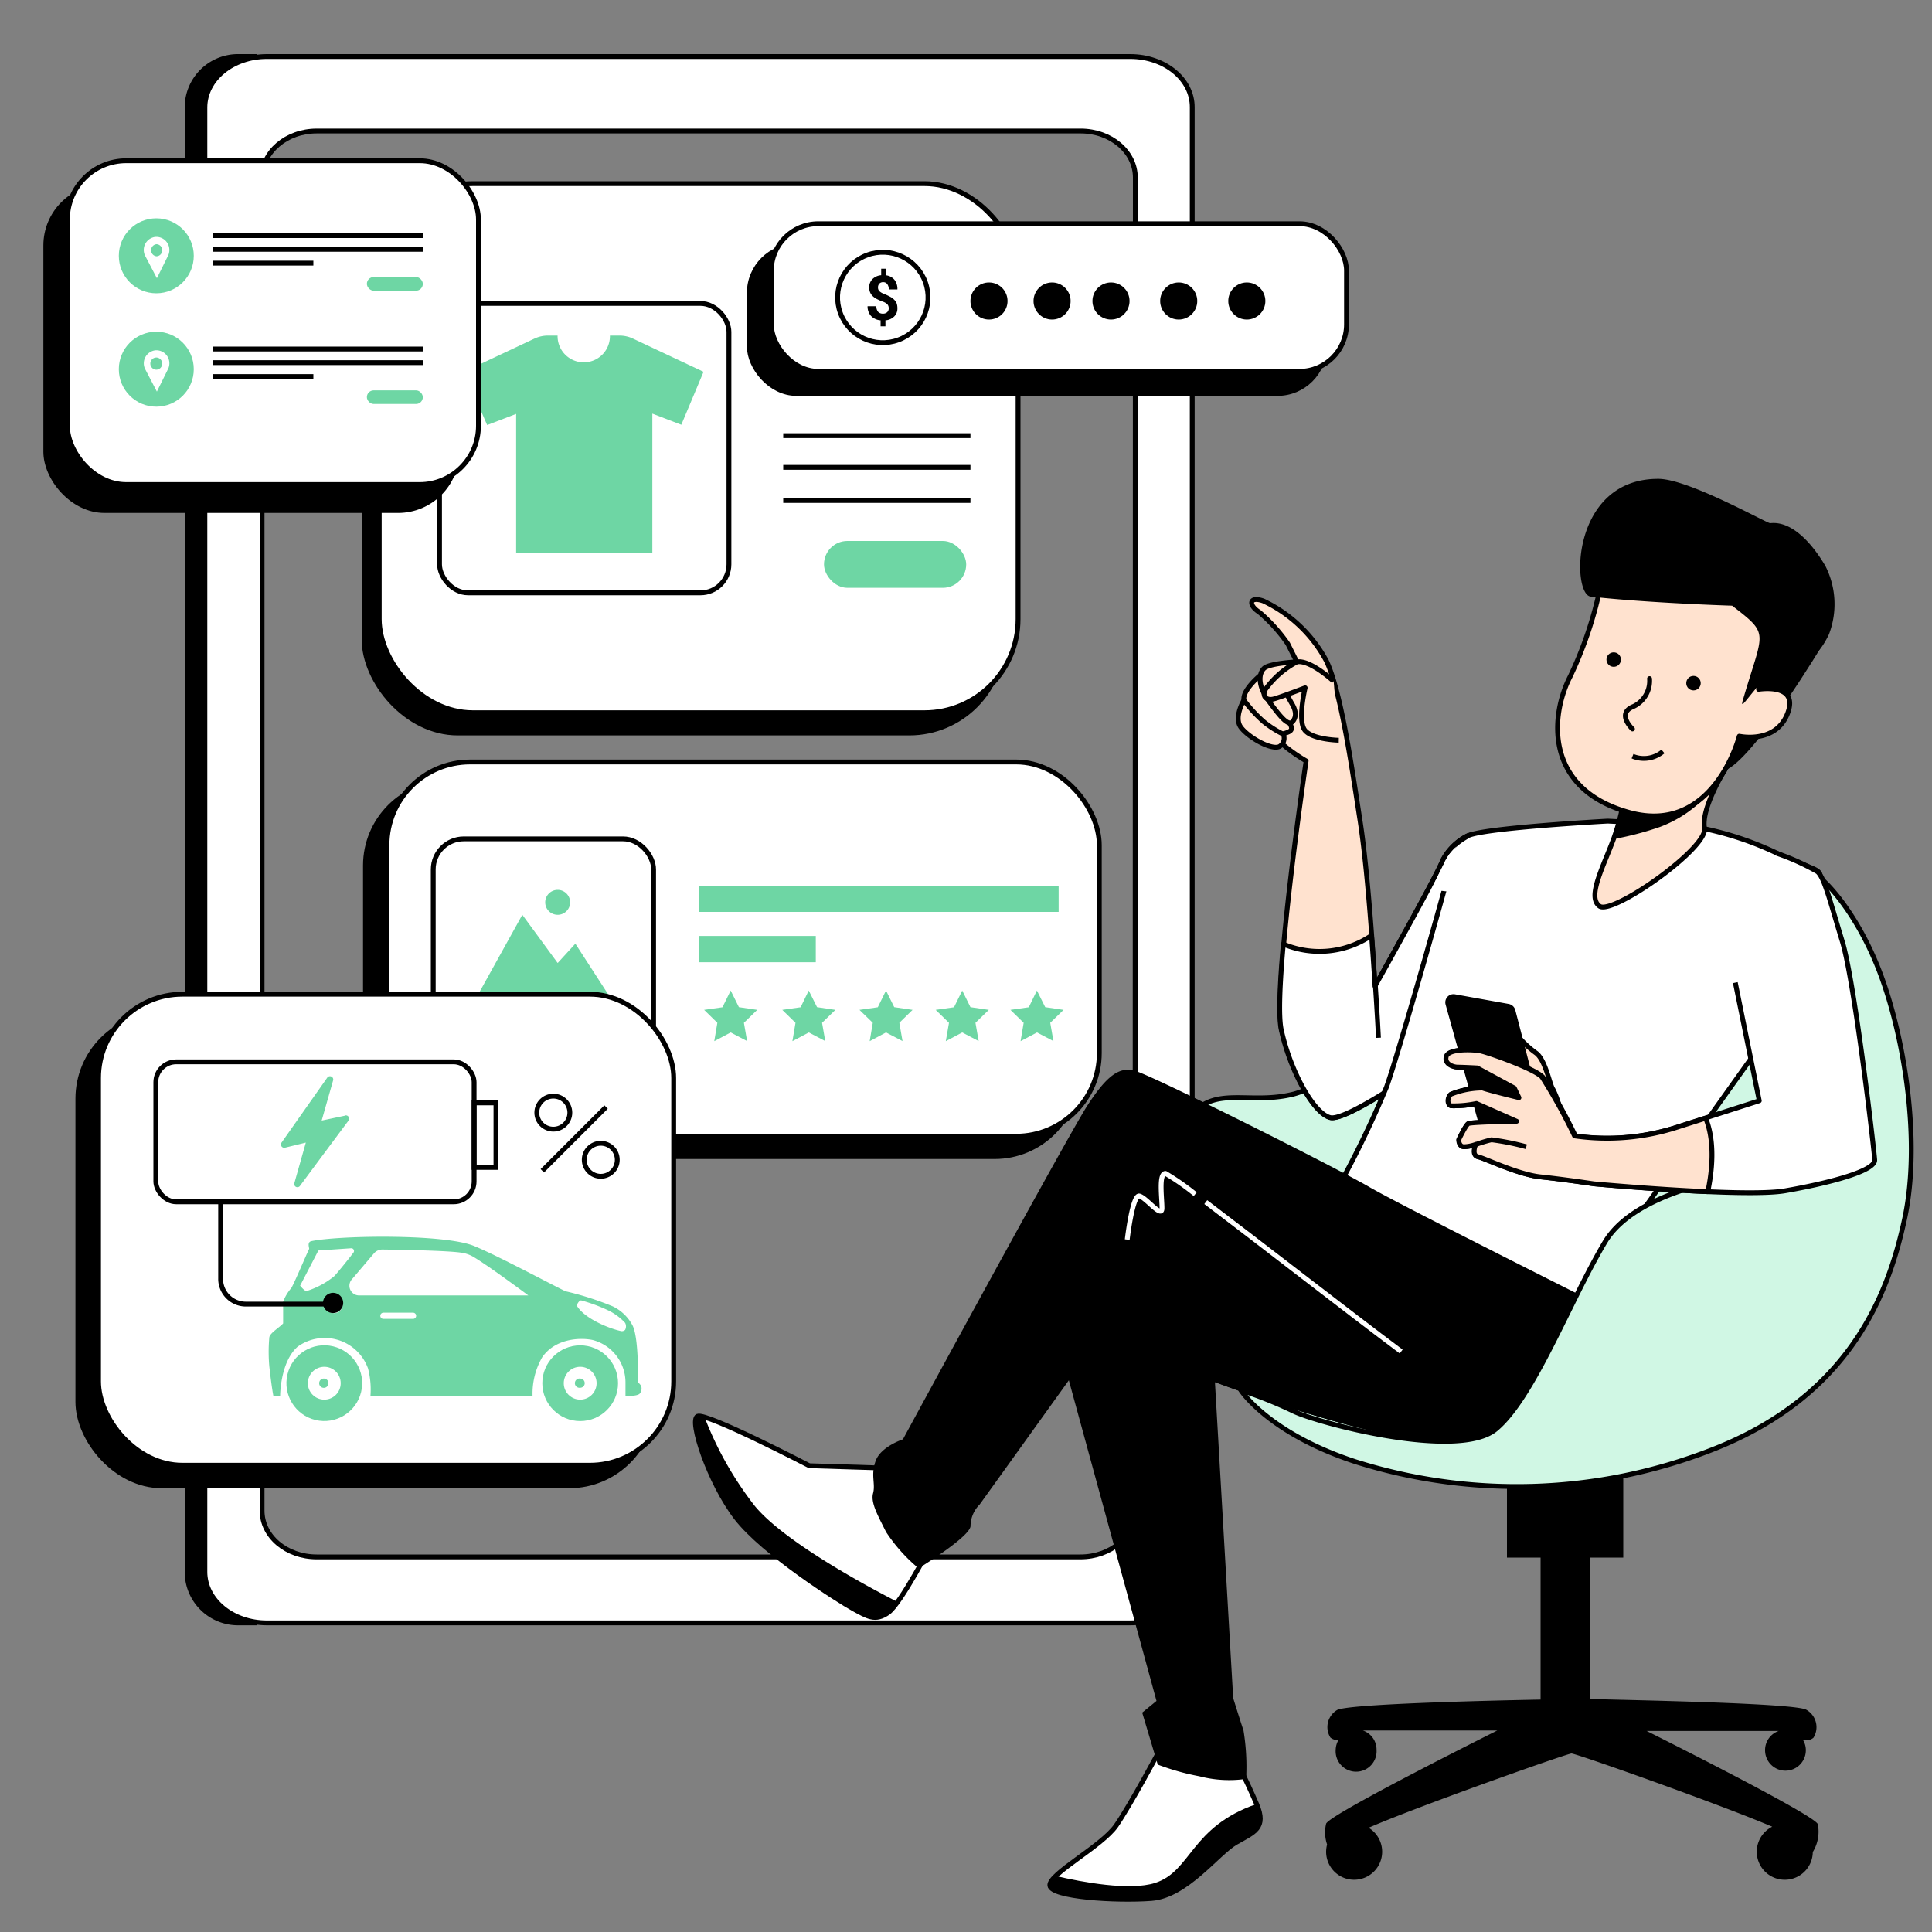
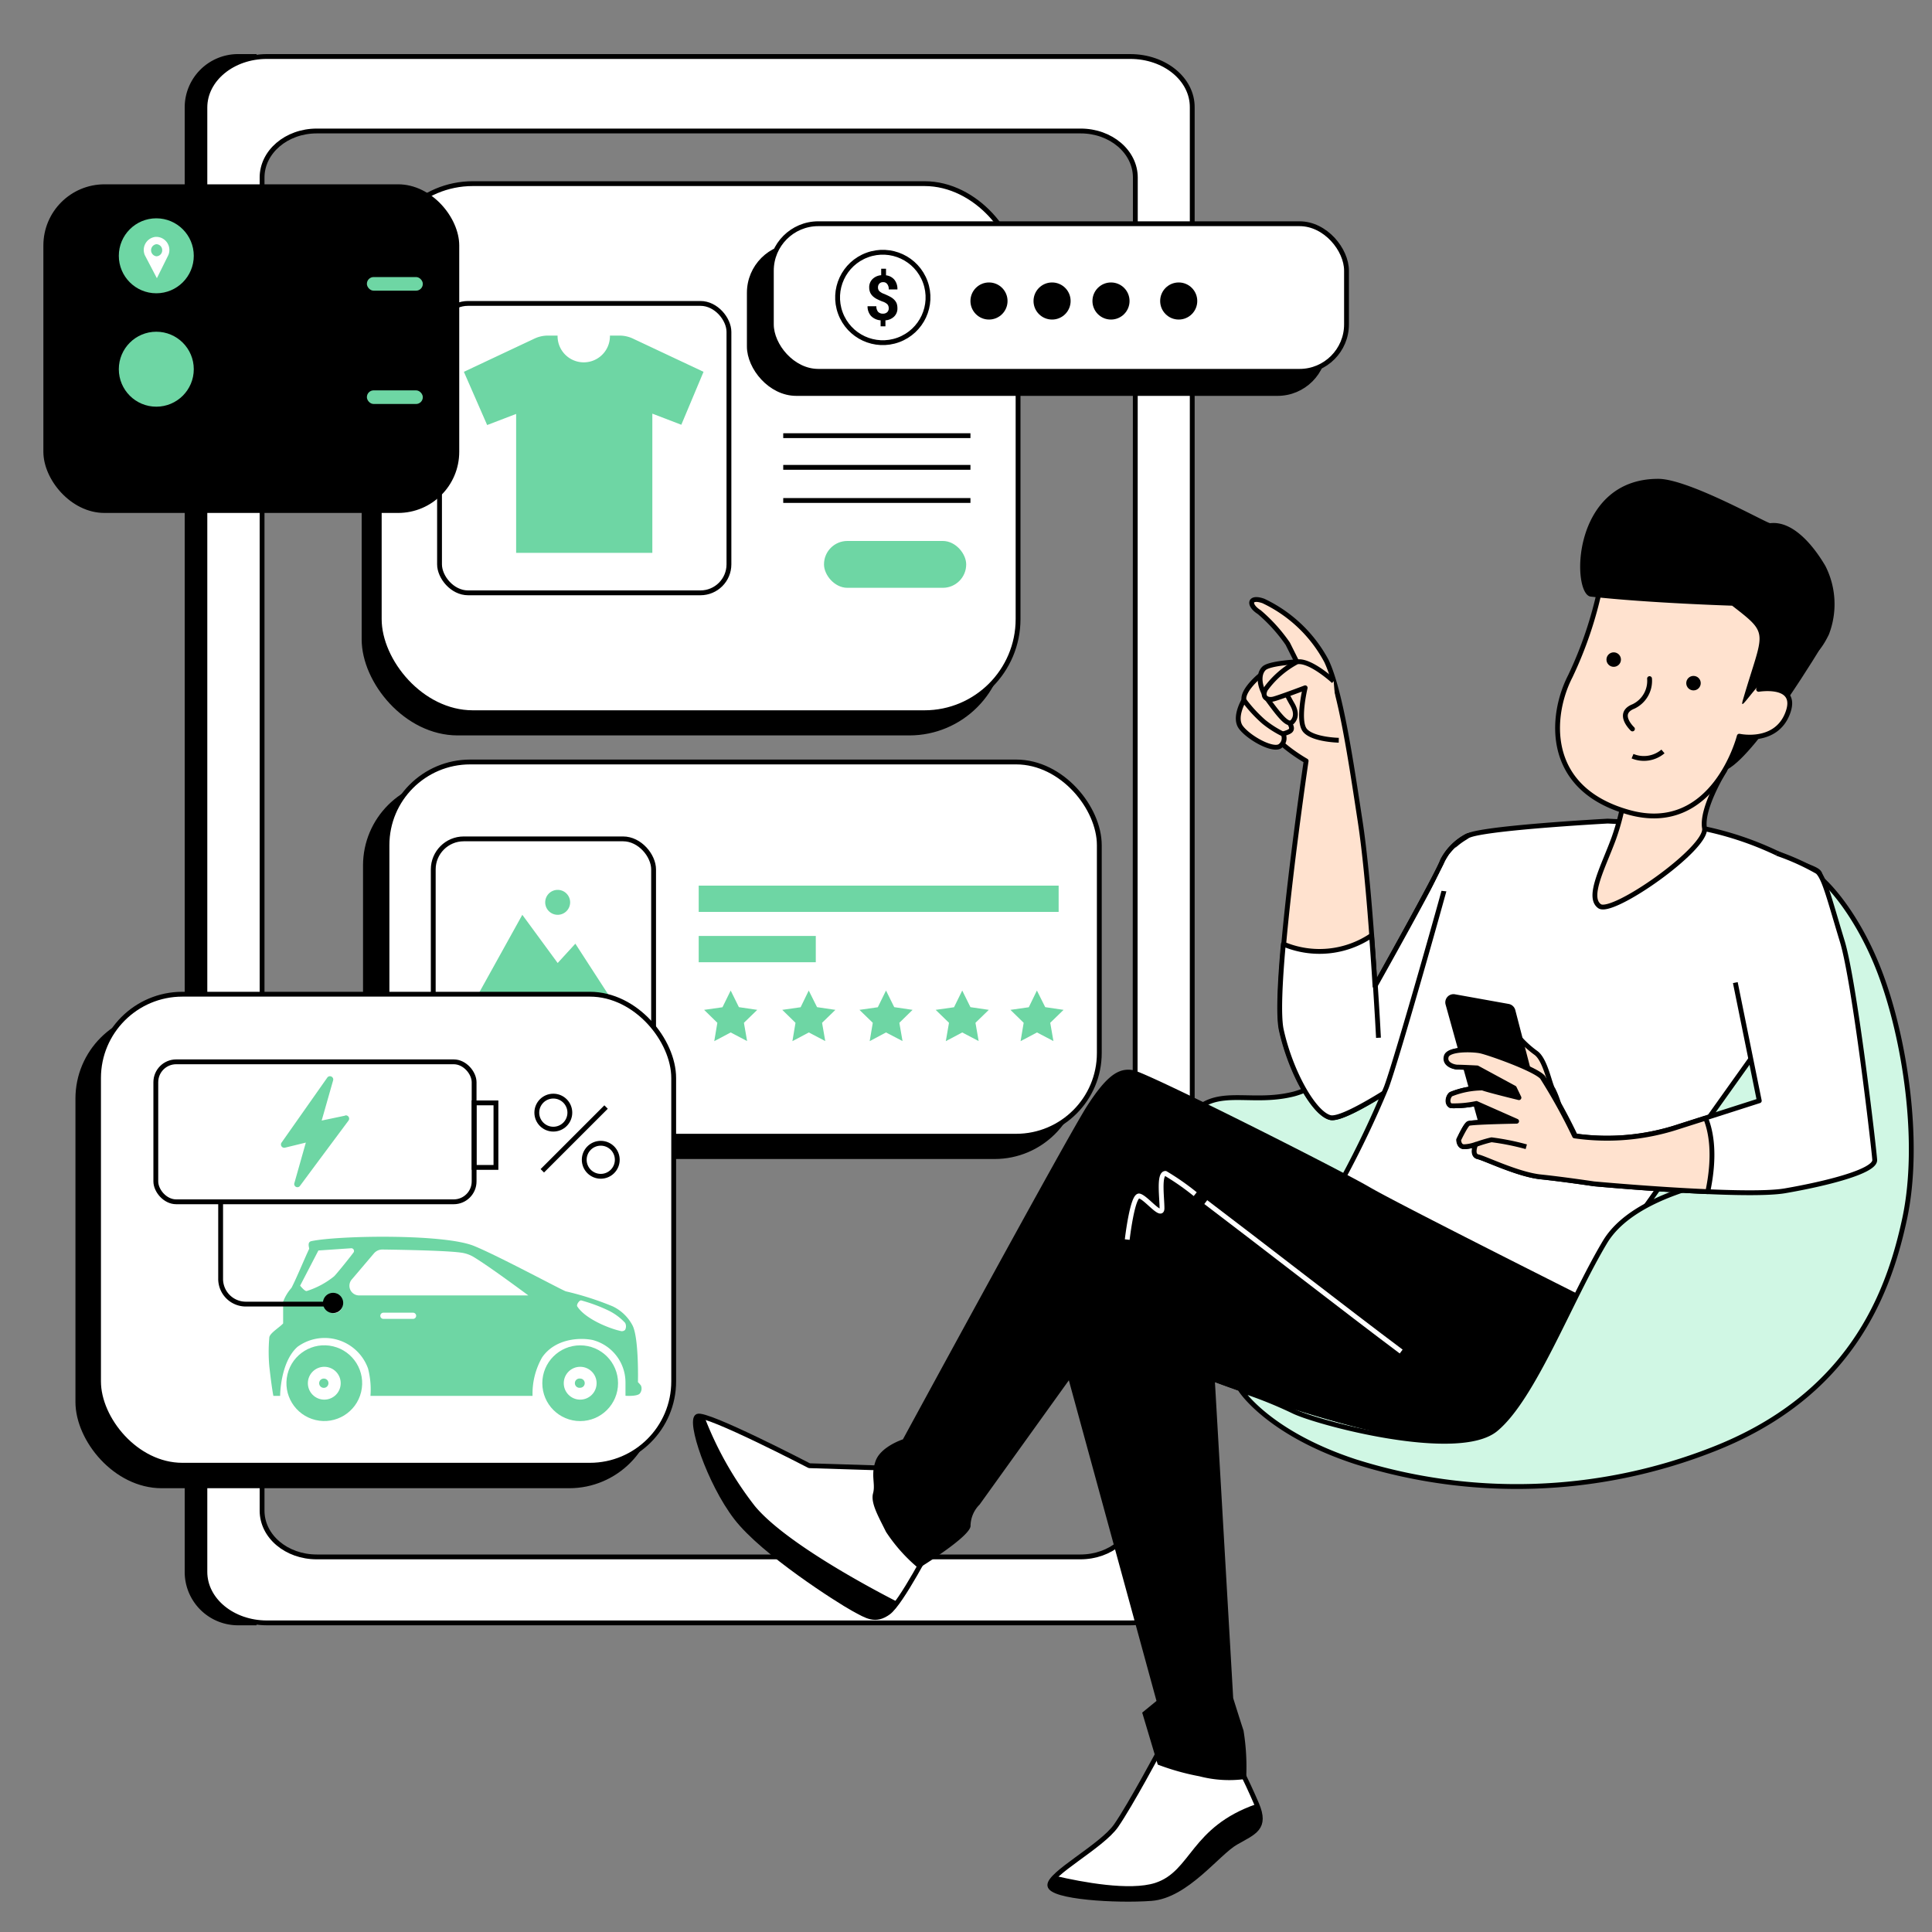
<svg xmlns="http://www.w3.org/2000/svg" width="200" height="200" viewBox="0 0 200 200">
  <rect x="0" y="0" width="200" height="200" fill="#808080" stroke="none" />
  <g id="elements">
    <g>
      <g>
        <g>
          <path d="M26.31,5.85H24.65a5.27,5.27,0,0,0-5.28,5.28V162.72A5.27,5.27,0,0,0,24.65,168h1.66Z" style="stroke: #000;stroke-miterlimit: 10;stroke-width: 0.5px" />
          <path d="M117,5.85H27.63c-3.55,0-6.42,2.36-6.42,5.28V162.72c0,2.92,2.87,5.28,6.42,5.28H117c3.55,0,6.42-2.36,6.42-5.28V11.13C123.45,8.21,120.58,5.85,117,5.85Zm.5,150.53c0,2.66-2.52,4.79-5.66,4.79H32.79c-3.14,0-5.66-2.13-5.66-4.79v-138c0-2.66,2.52-4.82,5.66-4.82h79.08c3.14,0,5.66,2.16,5.66,4.82Z" style="fill: #fff;stroke: #000;stroke-miterlimit: 10;stroke-width: 0.5px" />
        </g>
        <g>
          <rect x="37.69" y="21.11" width="66.13" height="54.77" rx="9.69" style="stroke: #000;stroke-miterlimit: 10;stroke-width: 0.5px" />
          <rect x="39.26" y="19.01" width="66.13" height="54.77" rx="9.69" style="fill: #fff;stroke: #000;stroke-miterlimit: 10;stroke-width: 0.5px" />
          <rect x="45.5" y="31.41" width="29.96" height="29.96" rx="2.95" style="fill: #fff;stroke: #000;stroke-miterlimit: 10;stroke-width: 0.5px" />
          <path d="M65.54,35.06a3.26,3.26,0,0,0-1.4-.32h-1s0,0,0,.06a2.71,2.71,0,0,1-5.42,0v-.06h-1a3.27,3.27,0,0,0-1.41.32l-7.29,3.43L50.43,44l3-1.15V57.23h14.1V42.82l3,1.15,2.3-5.48Z" style="fill: #6ed6a4" />
          <line x1="81.08" y1="45.1" x2="100.46" y2="45.1" style="fill: none;stroke: #000;stroke-miterlimit: 10;stroke-width: 0.5px" />
          <line x1="81.08" y1="48.38" x2="100.46" y2="48.38" style="fill: none;stroke: #000;stroke-miterlimit: 10;stroke-width: 0.5px" />
          <line x1="81.08" y1="51.81" x2="100.46" y2="51.81" style="fill: none;stroke: #000;stroke-miterlimit: 10;stroke-width: 0.5px" />
          <rect x="85.3" y="56" width="14.72" height="4.85" rx="2.42" style="fill: #6ed6a4" />
        </g>
        <g>
          <rect x="77.57" y="25.45" width="59.54" height="15.28" rx="4.86" style="stroke: #000;stroke-miterlimit: 10;stroke-width: 0.5px" />
          <rect x="79.85" y="23.16" width="59.54" height="15.28" rx="4.86" style="fill: #fff;stroke: #000;stroke-miterlimit: 10;stroke-width: 0.5px" />
          <g>
            <circle cx="91.39" cy="30.8" r="4.68" transform="translate(-5.02 33.31) rotate(-20.12)" style="fill: #fff;stroke: #000;stroke-miterlimit: 10;stroke-width: 0.5px" />
            <path d="M92,31.91a.6.6,0,0,0-.14-.41,1.29,1.29,0,0,0-.49-.28,5.71,5.71,0,0,1-.59-.26,1.84,1.84,0,0,1-.42-.29,1.21,1.21,0,0,1-.28-.39,1.34,1.34,0,0,1-.1-.52,1.18,1.18,0,0,1,.34-.87,1.44,1.44,0,0,1,.9-.4v-.67h.5v.68a1.33,1.33,0,0,1,.87.46,1.53,1.53,0,0,1,.31,1H92a.81.81,0,0,0-.16-.56.49.49,0,0,0-.41-.19.52.52,0,0,0-.4.15.56.56,0,0,0-.14.4.54.54,0,0,0,.14.38,1.42,1.42,0,0,0,.51.29c.25.11.45.2.61.29a1.67,1.67,0,0,1,.41.3,1.22,1.22,0,0,1,.26.38,1.5,1.5,0,0,1,.08.5,1.15,1.15,0,0,1-.33.86,1.42,1.42,0,0,1-.91.4v.62h-.5v-.62a1.54,1.54,0,0,1-1-.46,1.47,1.47,0,0,1-.35-1h.91a.9.9,0,0,0,.17.57.66.66,0,0,0,.51.2.62.62,0,0,0,.44-.15A.53.53,0,0,0,92,31.91Z" />
          </g>
          <circle cx="102.38" cy="31.16" r="1.92" />
          <circle cx="108.91" cy="31.16" r="1.92" />
          <circle cx="115.01" cy="31.16" r="1.92" />
          <circle cx="122.02" cy="31.16" r="1.92" />
-           <circle cx="129.07" cy="31.16" r="1.92" />
        </g>
        <g>
          <rect x="4.74" y="19.33" width="42.55" height="33.52" rx="6.08" style="stroke: #000;stroke-miterlimit: 10;stroke-width: 0.5px" />
-           <rect x="6.98" y="16.64" width="42.55" height="33.52" rx="6.08" style="fill: #fff;stroke: #000;stroke-miterlimit: 10;stroke-width: 0.5px" />
          <g>
            <g>
              <circle cx="16.18" cy="26.48" r="3.88" style="fill: #6ed6a4" />
              <path d="M16.2,24.52h-.08A1.36,1.36,0,0,0,15,26.43l1.24,2.37,1.19-2.4A1.36,1.36,0,0,0,16.2,24.52Zm.59,1.38a.61.61,0,0,1-.6.63.63.63,0,0,1,0-1.25A.61.61,0,0,1,16.79,25.9Z" style="fill: #fff" />
            </g>
            <line x1="22.05" y1="24.39" x2="43.77" y2="24.39" style="fill: none;stroke: #000;stroke-miterlimit: 10;stroke-width: 0.5px" />
            <line x1="22.05" y1="25.81" x2="43.77" y2="25.81" style="fill: none;stroke: #000;stroke-miterlimit: 10;stroke-width: 0.5px" />
            <line x1="22.05" y1="27.24" x2="32.44" y2="27.24" style="fill: none;stroke: #000;stroke-miterlimit: 10;stroke-width: 0.5px" />
            <rect x="37.98" y="28.68" width="5.79" height="1.41" rx="0.7" style="fill: #6ed6a4" />
          </g>
          <g>
            <g>
              <circle cx="16.18" cy="38.22" r="3.88" style="fill: #6ed6a4" />
-               <path d="M16.2,36.26h-.08A1.36,1.36,0,0,0,15,38.16l1.24,2.38,1.19-2.41A1.35,1.35,0,0,0,16.2,36.26Zm.59,1.37a.62.62,0,0,1-.6.64.63.63,0,0,1,0-1.26A.62.62,0,0,1,16.79,37.63Z" style="fill: #fff" />
            </g>
            <line x1="22.05" y1="36.13" x2="43.77" y2="36.13" style="fill: none;stroke: #000;stroke-miterlimit: 10;stroke-width: 0.5px" />
            <line x1="22.05" y1="37.54" x2="43.77" y2="37.54" style="fill: none;stroke: #000;stroke-miterlimit: 10;stroke-width: 0.5px" />
            <line x1="22.05" y1="38.98" x2="32.44" y2="38.98" style="fill: none;stroke: #000;stroke-miterlimit: 10;stroke-width: 0.5px" />
            <rect x="37.98" y="40.41" width="5.79" height="1.41" rx="0.7" style="fill: #6ed6a4" />
          </g>
        </g>
        <g>
          <rect x="37.83" y="80.99" width="73.74" height="38.74" rx="8.61" style="stroke: #000;stroke-miterlimit: 10;stroke-width: 0.5px" />
          <rect x="40.06" y="78.88" width="73.74" height="38.74" rx="8.61" style="fill: #fff;stroke: #000;stroke-miterlimit: 10;stroke-width: 0.5px" />
          <rect x="44.85" y="86.84" width="22.81" height="22.81" rx="3.16" style="fill: #fff;stroke: #000;stroke-miterlimit: 10;stroke-width: 0.5px" />
          <g>
            <polygon points="49.09 103.68 54.07 94.7 57.73 99.69 59.56 97.69 63.44 103.68 49.09 103.68" style="fill: #6ed6a4" />
            <path d="M56.44,93.41a1.29,1.29,0,1,1,1.29,1.29A1.29,1.29,0,0,1,56.44,93.41Z" style="fill: #6ed6a4" />
          </g>
          <polygon points="76.49 104.26 78.39 104.54 77.01 105.88 77.34 107.77 75.64 106.88 73.94 107.78 74.26 105.88 72.89 104.54 74.79 104.27 75.64 102.54 76.49 104.26" style="fill: #6ed6a4" />
          <polygon points="84.58 104.26 86.48 104.54 85.1 105.88 85.43 107.77 83.73 106.88 82.03 107.78 82.35 105.88 80.98 104.54 82.88 104.27 83.72 102.54 84.58 104.26" style="fill: #6ed6a4" />
          <polygon points="92.57 104.26 94.47 104.54 93.1 105.88 93.43 107.77 91.72 106.88 90.03 107.78 90.35 105.88 88.97 104.54 90.87 104.27 91.72 102.54 92.57 104.26" style="fill: #6ed6a4" />
          <polygon points="100.46 104.26 102.36 104.54 100.98 105.88 101.31 107.77 99.61 106.88 97.91 107.78 98.24 105.88 96.86 104.54 98.76 104.27 99.61 102.54 100.46 104.26" style="fill: #6ed6a4" />
          <polygon points="108.2 104.26 110.1 104.54 108.72 105.88 109.05 107.77 107.35 106.88 105.65 107.78 105.97 105.88 104.6 104.54 106.5 104.27 107.34 102.54 108.2 104.26" style="fill: #6ed6a4" />
          <rect x="72.33" y="91.68" width="37.26" height="2.72" style="fill: #6ed6a4" />
          <rect x="72.33" y="96.89" width="12.12" height="2.72" style="fill: #6ed6a4" />
        </g>
        <g>
          <rect x="8.06" y="105.05" width="59.54" height="48.76" rx="8.68" style="stroke: #000;stroke-miterlimit: 10;stroke-width: 0.5px" />
          <rect x="10.2" y="102.92" width="59.54" height="48.76" rx="8.68" style="fill: #fff;stroke: #000;stroke-miterlimit: 10;stroke-width: 0.5px" />
          <path d="M66.35,143.43a3.3,3.3,0,0,0-.31-.35s.11-4.51-.55-5.85a4.51,4.51,0,0,0-2.07-2,31.17,31.17,0,0,0-4.84-1.55c-.36-.1-7-3.68-9.51-4.7-3.11-1.27-14-1.09-16.83-.5-.49.1-.2.72-.24.81-.5,1.06-1.26,2.92-1.81,4l-.06.08a4.7,4.7,0,0,0-.82,1.38V137c-.39.43-1.38,1-1.43,1.45a16.87,16.87,0,0,0,0,3c.26,2.33.42,3.05.42,3.05H29s0-3.48,1.8-5.08a4.77,4.77,0,0,1,7.3,2.25,8.69,8.69,0,0,1,.25,2.83H55.13a7.55,7.55,0,0,1,1-4c1.33-1.91,3.82-2.06,5.19-1.79a4.54,4.54,0,0,1,3.43,4.39c0,.34,0,1.39,0,1.39s1.22.09,1.49-.24A.81.81,0,0,0,66.35,143.43Z" style="fill: #6ed6a4" />
          <path d="M31.77,133.64a8.62,8.62,0,0,0,2.81-1.51c.23-.22,1.41-1.67,2-2.45a.28.28,0,0,0-.24-.46l-3.38.23-1.89,3.64S31.57,133.73,31.77,133.64Z" style="fill: #fff" />
          <path d="M49.06,130.14a3.4,3.4,0,0,0-1.35-.47c-1.55-.22-6.49-.3-8.12-.32a1.14,1.14,0,0,0-.88.4l-2.26,2.66a1,1,0,0,0,.78,1.69l17.46,0S50.76,131.17,49.06,130.14Z" style="fill: #fff" />
          <path d="M43.08,136.21a.32.32,0,0,1-.32.32H39.69a.32.32,0,0,1-.32-.32h0a.32.32,0,0,1,.32-.32h3.07a.32.32,0,0,1,.32.32Z" style="fill: #fff" />
          <g>
            <circle cx="33.57" cy="143.19" r="3.92" transform="translate(-113.5 142.58) rotate(-76.57)" style="fill: #6ed6a4" />
            <circle cx="33.57" cy="143.19" r="1.7" style="fill: #fff" />
            <path d="M34,143.19a.48.48,0,1,1-.47-.48A.47.47,0,0,1,34,143.19Z" style="fill: #6ed6a4" />
          </g>
          <g>
            <circle cx="60.06" cy="143.19" r="3.92" style="fill: #6ed6a4" />
            <circle cx="60.06" cy="143.19" r="1.7" style="fill: #fff" />
            <path d="M60.53,143.19a.47.47,0,0,1-.47.47.48.48,0,1,1,0-.95A.47.47,0,0,1,60.53,143.19Z" style="fill: #6ed6a4" />
          </g>
          <path d="M60.17,134.62c-.18-.05-.53.44-.41.62.79,1.25,3.23,2.28,4.56,2.56a.49.49,0,0,0,.39-.13.77.77,0,0,0,0-.73A5.87,5.87,0,0,0,63,135.67,16.71,16.71,0,0,0,60.17,134.62Z" style="fill: #fff" />
          <path d="M35.47,135.05a.89.89,0,1,1-.89-.89A.89.89,0,0,1,35.47,135.05Z" style="fill: #fff" />
          <path d="M35.73,115.49,33.3,116l1.19-4.18a.34.34,0,0,0-.6-.28l-1.07,1.52-3.68,5.23a.34.34,0,0,0,.35.52l2.17-.53-1.18,4.17a.33.33,0,0,0,.59.29l1.75-2.36L36.08,116a.34.34,0,0,0-.35-.53Z" style="fill: #6ed6a4" />
          <path d="M22.84,124.41v7.94A2.61,2.61,0,0,0,25.45,135h9.13" style="fill: none;stroke: #000;stroke-miterlimit: 10;stroke-width: 0.5px" />
          <rect x="16.13" y="109.92" width="32.95" height="14.49" rx="2.11" style="fill: none;stroke: #000;stroke-miterlimit: 10;stroke-width: 0.5px" />
          <rect x="49.08" y="114.17" width="2.26" height="6.68" style="fill: none;stroke: #000;stroke-miterlimit: 10;stroke-width: 0.5px" />
          <g>
            <circle cx="57.28" cy="115.18" r="1.71" style="fill: #fff;stroke: #000;stroke-miterlimit: 10;stroke-width: 0.5px" />
            <circle cx="62.19" cy="120.06" r="1.71" style="fill: #fff;stroke: #000;stroke-miterlimit: 10;stroke-width: 0.5px" />
            <line x1="56.14" y1="121.2" x2="62.74" y2="114.6" style="fill: none;stroke: #000;stroke-miterlimit: 10;stroke-width: 0.5px" />
          </g>
        </g>
        <circle cx="34.48" cy="134.88" r="1.05" />
      </g>
      <g>
-         <path d="M188.18,188.84c-.28-.83-12.92-7.25-17.72-9.65h13.67a2.09,2.09,0,0,0-1.41,2,2.11,2.11,0,1,0,4.22,0,2,2,0,0,0-.31-1.09,1.13,1.13,0,0,0,1.1-.21A2.07,2.07,0,0,0,187,177c-1.08-.69-18-1-22.44-1.12V161.24h3.48V145.8H156v15.44h3.48v14.7c-5.81.11-20.09.46-21.08,1.09a2.06,2.06,0,0,0-.68,2.84,1.22,1.22,0,0,0,.83.27,2.15,2.15,0,0,0-.28,1,2.12,2.12,0,1,0,4.23,0,2.09,2.09,0,0,0-1.42-2H155c-4.79,2.4-17.44,8.82-17.72,9.65a3.89,3.89,0,0,0,.1,2.15,3.07,3.07,0,0,0-.1.74,2.9,2.9,0,1,0,4.4-2.47c5-2.18,20.28-7.59,21-7.69.75.09,15.55,5.34,20.78,7.58a2.9,2.9,0,1,0,4.2,2.62A4,4,0,0,0,188.18,188.84Zm-2.59-9.64h0Z" />
        <path d="M137.74,111.08a8.77,8.77,0,0,1-3.8,2.17c-5.62,1.42-9.6-2-12.31,5.25s2.35,21.72,8.69,26.43,16.47,8,29.5,2.71,25.16-19.55,26.42-34-33.38-12.57-37-10.9S137.74,111.08,137.74,111.08Z" style="fill: #d0f7e4;stroke: #000;stroke-linejoin: round;stroke-width: 0.5px" />
        <g>
          <path d="M151.87,86.55a5.94,5.94,0,0,0-2.53,2.53c-.53,1.48-7,13-7,13S141.75,91.19,140.8,85s-2-13.4-3.48-16.56a14.32,14.32,0,0,0-6.54-6.23c-1.48-.52-1.58.43-.42,1.16a16.86,16.86,0,0,1,2.95,3.27l.95,1.9s-3.17,3.91-3.17,5.91,4.12,4.32,4.12,4.32-3.48,23.52-2.53,27.85,3.37,8.65,5.06,9.07,10-5.48,10-5.48S152.93,94,153.35,91,153.67,85.92,151.87,86.55Z" style="fill: #ffe2cf;stroke: #000;stroke-linejoin: round;stroke-width: 0.5px" />
          <path d="M151.87,86.55a5.94,5.94,0,0,0-2.53,2.53c-.53,1.48-7,13-7,13s-.13-2.23-.36-5.24a9.61,9.61,0,0,1-9.13.89c-.36,4-.52,7.48-.21,8.89.95,4.32,3.37,8.65,5.06,9.07s10-5.48,10-5.48S152.93,94,153.35,91,153.67,85.92,151.87,86.55Z" style="fill: #fff;stroke: #000;stroke-linejoin: round;stroke-width: 0.5px" />
          <path d="M142.38,102.05s.21,3.17.32,5.38" style="fill: none;stroke: #000;stroke-linejoin: round;stroke-width: 0.5px" />
          <path d="M130.36,70s-1.74,1.45-1.59,2.45,3.12,3.83,4,3.54,1.35-.35.42-1.59a30.84,30.84,0,0,1-2.41-3.34C130.61,70.53,130.36,70,130.36,70Z" style="fill: #ffe2cf;stroke: #000;stroke-linejoin: round;stroke-width: 0.5px" />
          <path d="M134.26,68.51s-2.83.14-3.4.67-.68,1.81.49,3.4,2,2.63,2.45,2.13.36-1.17-.07-1.88a20.05,20.05,0,0,1-1-2l1.46-1.7Z" style="fill: #ffe2cf;stroke: #000;stroke-linejoin: round;stroke-width: 0.5px" />
          <path d="M128.77,72.48s-1.07,1.77-.32,2.8,3.15,2.41,4,2a1,1,0,0,0,.39-1.28,10.5,10.5,0,0,1-2-1.27A14.13,14.13,0,0,1,128.77,72.48Z" style="fill: #ffe2cf;stroke: #000;stroke-linejoin: round;stroke-width: 0.5px" />
          <path d="M138.06,70.52s-2.45-2.26-3.8-2A9.49,9.49,0,0,0,131,71.36c-.42.84.21,1.16.84,1s3.27-1.16,3.27-1.16-.84,3.48,0,4.43,3.48,1,3.48,1" style="fill: #ffe2cf;stroke: #000;stroke-linejoin: round;stroke-width: 0.5px" />
        </g>
        <path d="M166.43,85s-13.5.73-14.56,1.58-1.79,3.16-1.9,3.8-5.28,19-6.45,22.17a102.69,102.69,0,0,1-4.47,9.39l24,13.2,18.6-26.1s6.54-16.13,6.75-17.71-.21-1-4.43-3a33.26,33.26,0,0,0-8.55-2.74C174.34,85.39,166.43,85,166.43,85Z" style="fill: #fff;stroke: #000;stroke-linejoin: round;stroke-width: 0.5px" />
        <path d="M150,88.48c-.57.9-1.84,3.61-1.84,3.61l2.84.34L152,86.81A6.67,6.67,0,0,0,150,88.48Z" style="fill: #fff" />
        <path d="M92.4,152l-8.62-.27s-10.63-5.52-11.57-5.12,1.21,6.87,4,10.5,10.63,8.61,12.11,9.42,2.29,1.35,3.63.4,4.58-7.26,4.58-7.26Z" style="fill: #fff;stroke: #000;stroke-linejoin: round;stroke-width: 0.5px" />
        <path d="M78.13,155.89a35.91,35.91,0,0,1-5.2-9.2,1.4,1.4,0,0,0-.72-.09c-.94.41,1.21,6.87,4,10.5s10.63,8.61,12.11,9.42,2.29,1.35,3.63.4a4.85,4.85,0,0,0,1-1.07C89.92,164.3,81.22,159.64,78.13,155.89Z" />
        <g>
          <path d="M120.12,181.05s-3.09,5.79-4.58,7.94-7,5-6.86,6.2,6.86,1.61,10.5,1.34,6.86-4.71,8.75-5.79,3.23-1.48,2.15-4-2.42-5.12-2.42-5.12Z" style="fill: #fff;stroke: #000;stroke-linejoin: round;stroke-width: 0.5px" />
          <path d="M119.58,194.92c-2.63.84-7.56-.08-10.29-.72-.4.39-.64.72-.61,1,.14,1.21,6.86,1.61,10.5,1.34s6.86-4.71,8.75-5.79,3.23-1.48,2.15-4C123.22,189.13,123.35,193.7,119.58,194.92Z" />
        </g>
        <path d="M109.49,138.66l10.23,37.42-1.48,1.21,1.61,5.38a25,25,0,0,0,4.31,1.21,12.23,12.23,0,0,0,4.84.27,23.35,23.35,0,0,0-.27-5c-.4-1.21-1.07-3.36-1.07-3.36l-1.89-32.71s17.09,6.46,23.82,6.06-4.84-13.46-12.51-19.78-24.5-9.83-27.19-3.1A17.82,17.82,0,0,0,109.49,138.66Z" />
        <path d="M137.08,129.38a25.84,25.84,0,0,0-5.32-3.3l-9-3a22.87,22.87,0,0,0-7.7-.28l5.84,5.72,4.84,14.53s17.09,6.46,23.82,6.06S144.75,135.7,137.08,129.38Z" />
        <g>
          <path d="M168.43,136.51a40.7,40.7,0,0,1-5.24,9.15c-3.1,3.77-11.85,4.85-15.48,3.5s-13.59-9.56-19.25-14.4-7.53-6.19-7.53-6.19l-19.52,27.18a3.18,3.18,0,0,0-.94,2.16c.14,1.07-5.38,4.44-5.38,4.44a17.06,17.06,0,0,1-3.37-3.77c-.8-1.62-1.61-3-1.34-4s-.27-1.88.27-3.36S93.47,149,93.47,149s17.1-31.49,19.11-34.58,3.23-3.9,4.71-3.64,21.27,10.23,24.5,12.12S168.43,136.51,168.43,136.51Z" />
          <path d="M146.53,141a30.89,30.89,0,0,0,2.76,1.9" style="fill: none;stroke: #000;stroke-linejoin: round;stroke-width: 0.5px" />
          <path d="M124.82,124.44c5.38,4.07,14.71,11.34,20.23,15.47" style="fill: none;stroke: #fff;stroke-linejoin: round;stroke-width: 0.5px" />
          <path d="M116.69,128.32s.54-4.69,1.26-4.51,2.34,2.35,2.34,1.27-.36-3.61.36-3.61a26,26,0,0,1,3.08,2.15" style="fill: none;stroke: #fff;stroke-linejoin: round;stroke-width: 0.5px" />
        </g>
        <path d="M168.26,81.69a23.53,23.53,0,0,1-1.21,5.12c-1.06,2.89-2.8,6.06-1.46,7s11.22-6,10.86-8.08,2.09-6,2.09-6S172.69,83.58,168.26,81.69Z" style="fill: #ffe2cf;stroke: #000;stroke-linejoin: round;stroke-width: 0.5px" />
-         <path d="M178.54,79.74s-5.85,3.84-10.28,2a37.84,37.84,0,0,1-1.21,5.12,32.06,32.06,0,0,0,4.77-1.25A12.56,12.56,0,0,0,178.54,79.74Z" />
        <path d="M182.57,121.44s-12.79,1.07-16.42,7.13-7.41,16.15-11.31,19.38-18.57-.67-21-1.89a43.45,43.45,0,0,0-5.39-2.15s2.83,4.44,11.85,7.4a55.54,55.54,0,0,0,36.87-1.21c14.27-5.52,18.3-16,20-23.95s0-18.71-2.55-25.44-6.6-10.9-7.94-10.77-1.21,15.48-.41,21.27S182.57,121.44,182.57,121.44Z" style="fill: #d0f7e4;stroke: #000;stroke-linejoin: round;stroke-width: 0.5px" />
        <g>
          <path d="M157.2,107.35A10.51,10.51,0,0,0,159,109c1,.72,1.44,3.36,1.76,3.76a8.86,8.86,0,0,1,.72,2A36.76,36.76,0,0,1,158,112C157.28,111.19,157.2,107.35,157.2,107.35Z" style="fill: #ffe2cf;stroke: #000;stroke-linejoin: round;stroke-width: 0.5px" />
          <path d="M149.65,104l3.89,14a.87.87,0,0,0,.65.61l5.34,1.13a.85.85,0,0,0,1-1.05l-3.67-14.14a.87.87,0,0,0-.67-.62l-5.57-1A.85.85,0,0,0,149.65,104Z" />
          <path d="M183.94,88.34a24.27,24.27,0,0,1,4.21,1.9c.72.64,1.28,3,2.56,7.2s3.28,21.43,3.36,22.63-5.12,2.48-9.28,3.2-19.75-.72-19.75-.72-3.2-.48-5.52-.72-5.76-1.92-6.48-2.08-.24-1.28-.24-1.28a4.06,4.06,0,0,1-1.2.24c-.56,0-.56-.72-.56-.72s.64-1.52,1-1.68,5-.24,5-.24l-4.16-1.84a11.39,11.39,0,0,1-2.64.24c-.48-.16-.32-1,0-1.2a8.87,8.87,0,0,1,3.28-.64c.48.16,3.76,1,3.76,1l-.48-1L153,110.55s-1.52-.08-2-.08-1.44-.32-1.2-1.12,2.72-.72,3.52-.56,5.6,1.84,6.4,2.72a57.73,57.73,0,0,1,3.36,6.08,23.61,23.61,0,0,0,10.8-1l8.24-2.64-2.48-12.23" style="fill: #fff;stroke: #000;stroke-linejoin: round;stroke-width: 0.5px" />
          <path d="M163,117.59a57.73,57.73,0,0,0-3.36-6.08c-.8-.88-5.6-2.56-6.4-2.72s-3.28-.24-3.52.56.72,1.12,1.2,1.12,2,.08,2,.08l3.84,2.08.48,1s-3.28-.8-3.76-1a8.87,8.87,0,0,0-3.28.64c-.32.24-.48,1,0,1.2a11.39,11.39,0,0,0,2.64-.24l4.16,1.84s-4.72.08-5,.24-1,1.68-1,1.68,0,.72.56.72a4.06,4.06,0,0,0,1.2-.24s-.48,1.12.24,1.28,4.16,1.84,6.48,2.08,5.52.72,5.52.72,6.18.57,11.79.81c.78-3.71.38-6.12-.22-7.61l-2.77.88A23.61,23.61,0,0,1,163,117.59Z" style="fill: #ffe2cf;stroke: #000;stroke-linejoin: round;stroke-width: 0.5px" />
          <path d="M152.8,118.47a14.47,14.47,0,0,1,1.6-.48,25.84,25.84,0,0,1,3.6.72" style="fill: none;stroke: #000;stroke-linejoin: round;stroke-width: 0.5px" />
        </g>
        <g>
          <path d="M188.5,66.54s-6.72,11.23-9.81,12.89c-4.19,2.24,3.14-15,3.14-15Z" style="stroke: #000;stroke-miterlimit: 10;stroke-width: 0.5px" />
          <path d="M165.64,60.9A41,41,0,0,1,162.56,70c-2.07,4-2.76,11.63,6.05,14.09s11.44-7.88,11.44-7.88,3.77.84,5-2.36-3-2.49-3-2.49,1.71-5.73,1.1-8.12S172.78,52.66,165.64,60.9Z" style="fill: #ffe2cf;stroke: #000;stroke-linejoin: round;stroke-width: 0.5px" />
          <path d="M179.31,62.7s-8.64-.27-14.64-.94c-2-.22-2.07-12.21,7-12.19,3.13,0,11.27,4.62,11.58,4.59,2.58-.3,4.79,2.84,5.72,4.44a8.72,8.72,0,0,1,.36,7.07c-2,4.14-3.24,1.41-5.36,3.31-2.6,2.32-4,5-3.53,3.43C182.53,65.24,183.27,65.76,179.31,62.7Z" />
          <circle cx="167.05" cy="68.28" r="0.75" />
          <circle cx="175.31" cy="70.72" r="0.75" />
          <path d="M169,78.28a3.06,3.06,0,0,0,3.15-.49" style="fill: none;stroke: #000;stroke-miterlimit: 10;stroke-width: 0.5px" />
          <path d="M170.76,70.25a2.93,2.93,0,0,1-1.66,2.88c-1.83.72-.11,2.33-.11,2.33" style="fill: none;stroke: #000;stroke-linecap: round;stroke-miterlimit: 10;stroke-width: 0.5px" />
        </g>
      </g>
    </g>
  </g>
</svg>